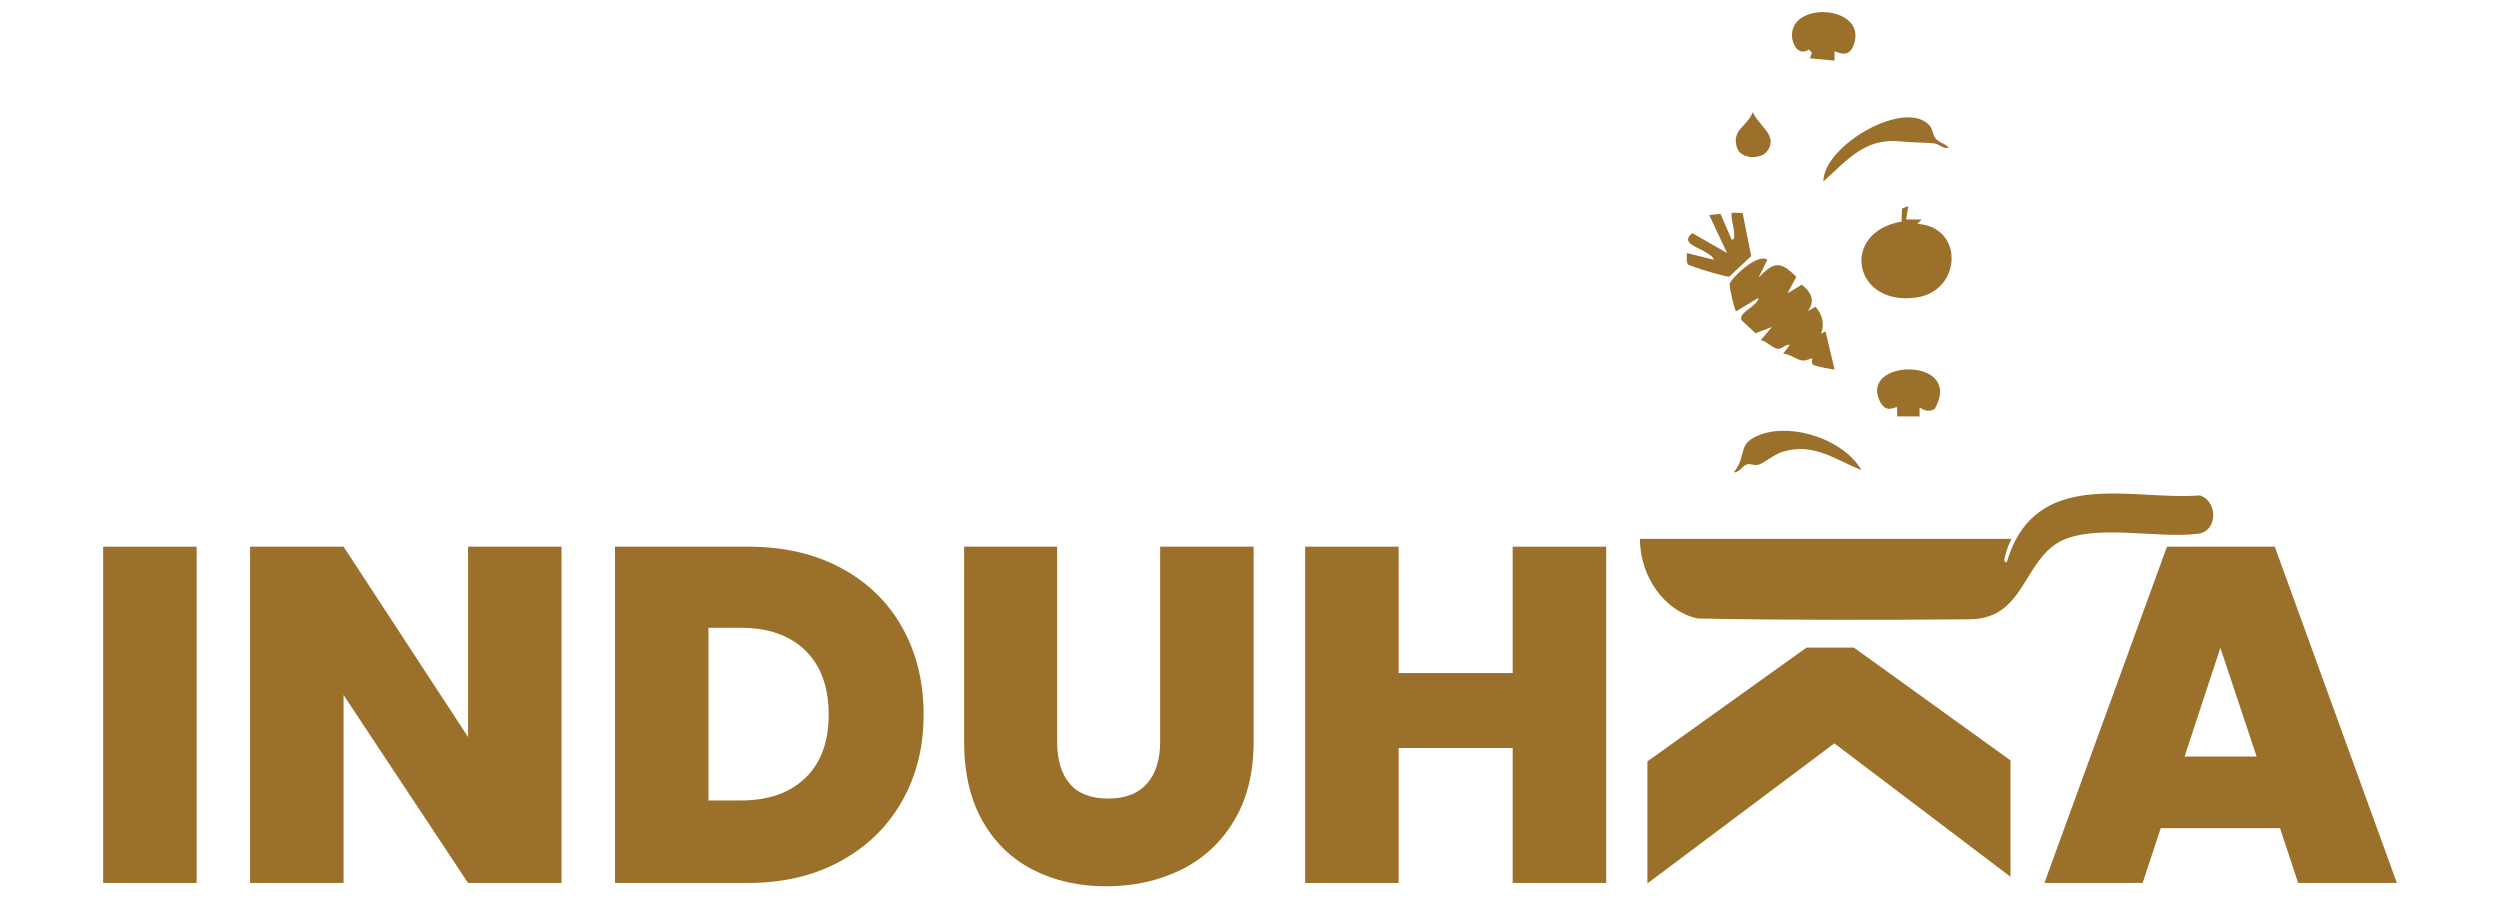
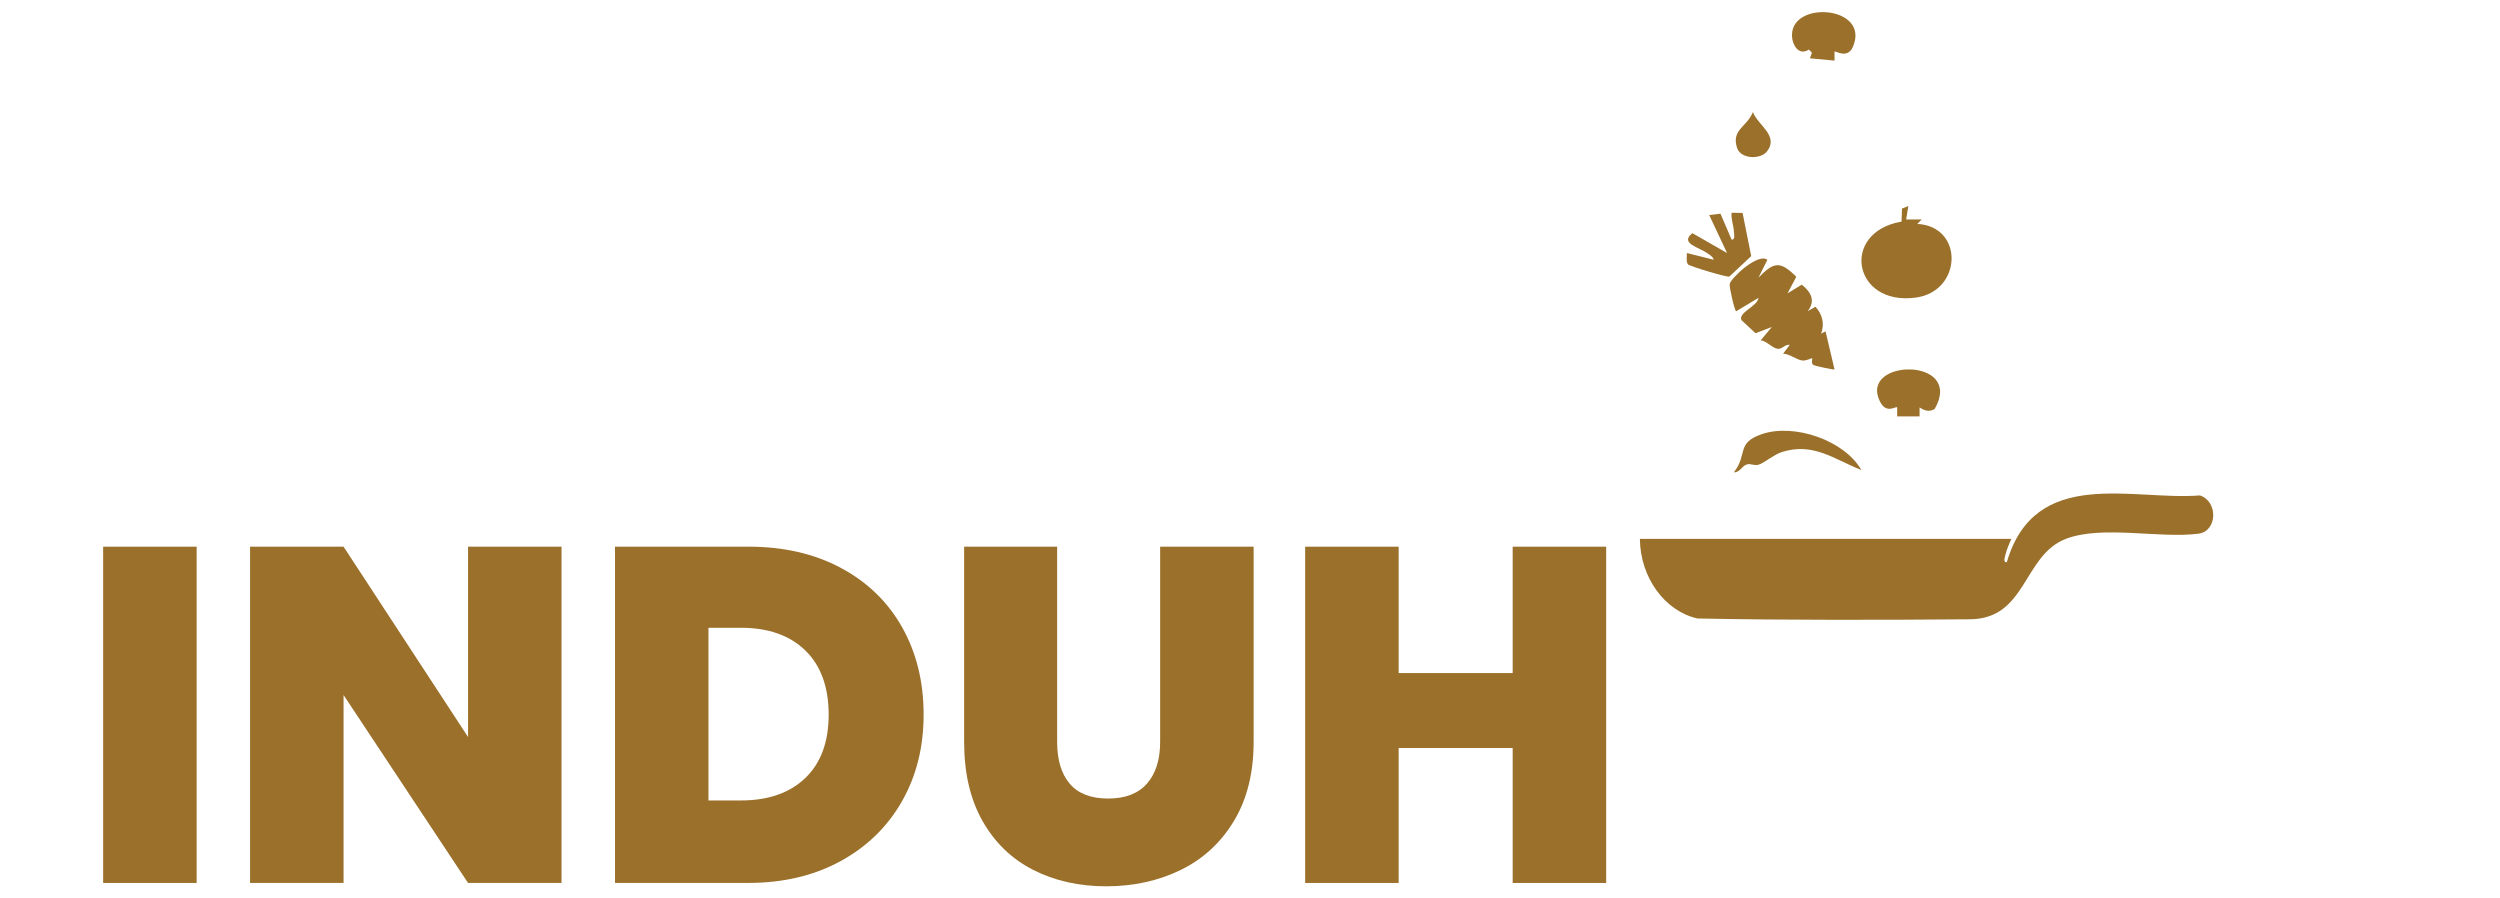
<svg xmlns="http://www.w3.org/2000/svg" id="Capa_1" version="1.1" viewBox="0 0 683.21 245.52">
  <defs>
    <style>
      .st0 {
        fill: #9b702a;
      }
    </style>
  </defs>
  <g>
    <path class="st0" d="M53.74,149.4v91.9h-25.55v-91.9h25.55Z" />
    <path class="st0" d="M153.46,241.3h-25.55l-34.02-51.36v51.36h-25.55v-91.9h25.55l34.02,52.01v-52.01h25.55v91.9Z" />
    <path class="st0" d="M229.79,155.2c7.25,3.87,12.84,9.28,16.75,16.23,3.91,6.95,5.87,14.9,5.87,23.85s-1.98,16.77-5.93,23.72c-3.96,6.95-9.56,12.41-16.82,16.36-7.26,3.96-15.66,5.93-25.22,5.93h-36.37v-91.9h36.37c9.65,0,18.1,1.93,25.35,5.8ZM220.07,212.62c4.26-4.08,6.39-9.86,6.39-17.34s-2.13-13.4-6.39-17.53c-4.26-4.13-10.12-6.19-17.6-6.19h-8.86v47.19h8.86c7.47,0,13.34-2.04,17.6-6.13Z" />
    <path class="st0" d="M288.9,149.4v53.32c0,4.95,1.15,8.78,3.46,11.47,2.3,2.7,5.8,4.04,10.49,4.04s8.23-1.37,10.62-4.11c2.39-2.74,3.58-6.54,3.58-11.41v-53.32h25.55v53.32c0,8.43-1.78,15.62-5.34,21.57-3.57,5.95-8.41,10.43-14.53,13.43-6.13,3-12.93,4.5-20.4,4.5s-14.14-1.5-20.01-4.5c-5.87-3-10.47-7.45-13.82-13.36-3.35-5.91-5.02-13.12-5.02-21.64v-53.32h25.42Z" />
    <path class="st0" d="M438.94,149.4v91.9h-25.55v-36.89h-31.16v36.89h-25.55v-91.9h25.55v34.54h31.16v-34.54h25.55Z" />
-     <path class="st0" d="M506.65,176.98l42.78,30.82v31.8l-48.13-36.45-51.09,38.28v-33.35l43.49-31.1h12.95Z" />
-     <path class="st0" d="M623.09,226.31h-32.59l-4.95,14.99h-26.85l33.5-91.9h29.46l33.37,91.9h-26.98l-4.95-14.99ZM616.7,206.75l-9.91-29.72-9.78,29.72h19.68Z" />
  </g>
  <g>
    <path class="st0" d="M549.66,147.27c-.58,1.37-1.21,2.71-1.57,4.2-.17.69-.78,2.34.34,2.16,7.74-26.32,34.33-16.75,52.78-18.24,5.02,1.68,4.82,9.81-.47,10.47-10.73,1.34-26.21-2.38-36.12,1.38-11.77,4.46-10.71,21.88-26.24,22-23.63.19-50.17.27-74.47-.22-8.92-1.97-15.67-11.19-15.75-21.75h101.51Z" />
    <path class="st0" d="M483,70.99l-2.44,4.89c4.22-4.35,5.92-4.65,10.34-.24l-2.39,4.52,3.89-2.37c2.55,2.06,3.83,4.39,1.61,7.25l2.13-1.21c1.89,2.09,2.55,4.67,1.54,7.34l1.21-.62,2.46,10.4c-.23.18-5.32-.96-5.73-1.18-.8-.43-.22-1.65-.39-1.87-.08-.11-1.51.74-2.68.62-1.58-.16-3.47-1.85-5.26-1.85l1.83-2.43c-1.29-.23-2,1.19-3.26,1.09-1.45-.12-3.09-2.19-4.69-2.33l3.06-3.65-4.46,1.72-3.83-3.56c-1.1-2.06,4.57-3.93,4.62-6.11l-6.1,3.67c-.47-.35-1.94-6.7-1.75-7.52.35-1.51,7.7-8.56,10.3-6.54Z" />
    <path class="st0" d="M520.92,59.97h4.27s-1.22,1.22-1.22,1.22c12.82.69,12.27,18.39-.36,20.13-17.29,2.39-20.75-17.9-3.95-20.76l.13-3.55,1.73-.71-.6,3.67Z" />
    <path class="st0" d="M501.35,14.11v2.45s-6.73-.62-6.73-.62l.55-1.53-.83-.87c-2.82,1.87-4.65-1.37-4.62-4.03.11-9.49,21.35-7.82,16.68,3.22-1.5,3.53-4.78,1.08-5.03,1.38Z" />
    <path class="st0" d="M528.7,111.79c-1.6.85-2.69.46-4.11-.45v2.45s-6.12,0-6.12,0v-2.46c-.41-.42-2.95,1.98-4.74-1.67-5.73-11.69,23.21-12.21,14.98,2.12Z" />
    <path class="st0" d="M473.23,65.47c1.02.17.67-1.49.63-2.15-.11-1.75-.82-3.4-.64-5.18l3,.06,2.36,11.79-5.99,5.6c-.59.25-11-2.87-11.32-3.36-.53-.82-.24-2.13-.28-3.08l7.33,1.83c-.16-.81-1.02-1.27-1.64-1.72-2.35-1.7-7.75-2.73-4.18-5.54l9.48,5.43-4.88-10.39,3.08-.36,3.04,7.08Z" />
    <path class="st0" d="M508.69,128.46c-7.52-2.99-13.19-7.65-21.74-4.92-2.28.73-4.86,3.03-6.38,3.46-1.17.33-2.11-.35-3.09-.11-1.42.36-2.04,2.32-3.64,2.18,3.87-4.94.54-7.98,7.61-10.42,8.75-3.01,22.51,1.57,27.24,9.81Z" />
-     <path class="st0" d="M527.47,34.46c.64.77.64,2.19,1.38,3.21,1.11,1.55,2.83,1.44,3.68,2.73-1.53.33-2.65-1.09-4.02-1.22-2.8-.27-5.79-.19-9.18-.54-9.71-1.01-14.49,5.12-21.03,10.94,0-9.88,22.68-22.94,29.17-15.12Z" />
    <path class="st0" d="M482.82,41.45c-1.76,2.18-7.1,2.04-8.1-1.01-1.65-5.02,2.73-5.75,4.32-9.82,1.24,3.53,7.29,6.48,3.79,10.83Z" />
  </g>
</svg>